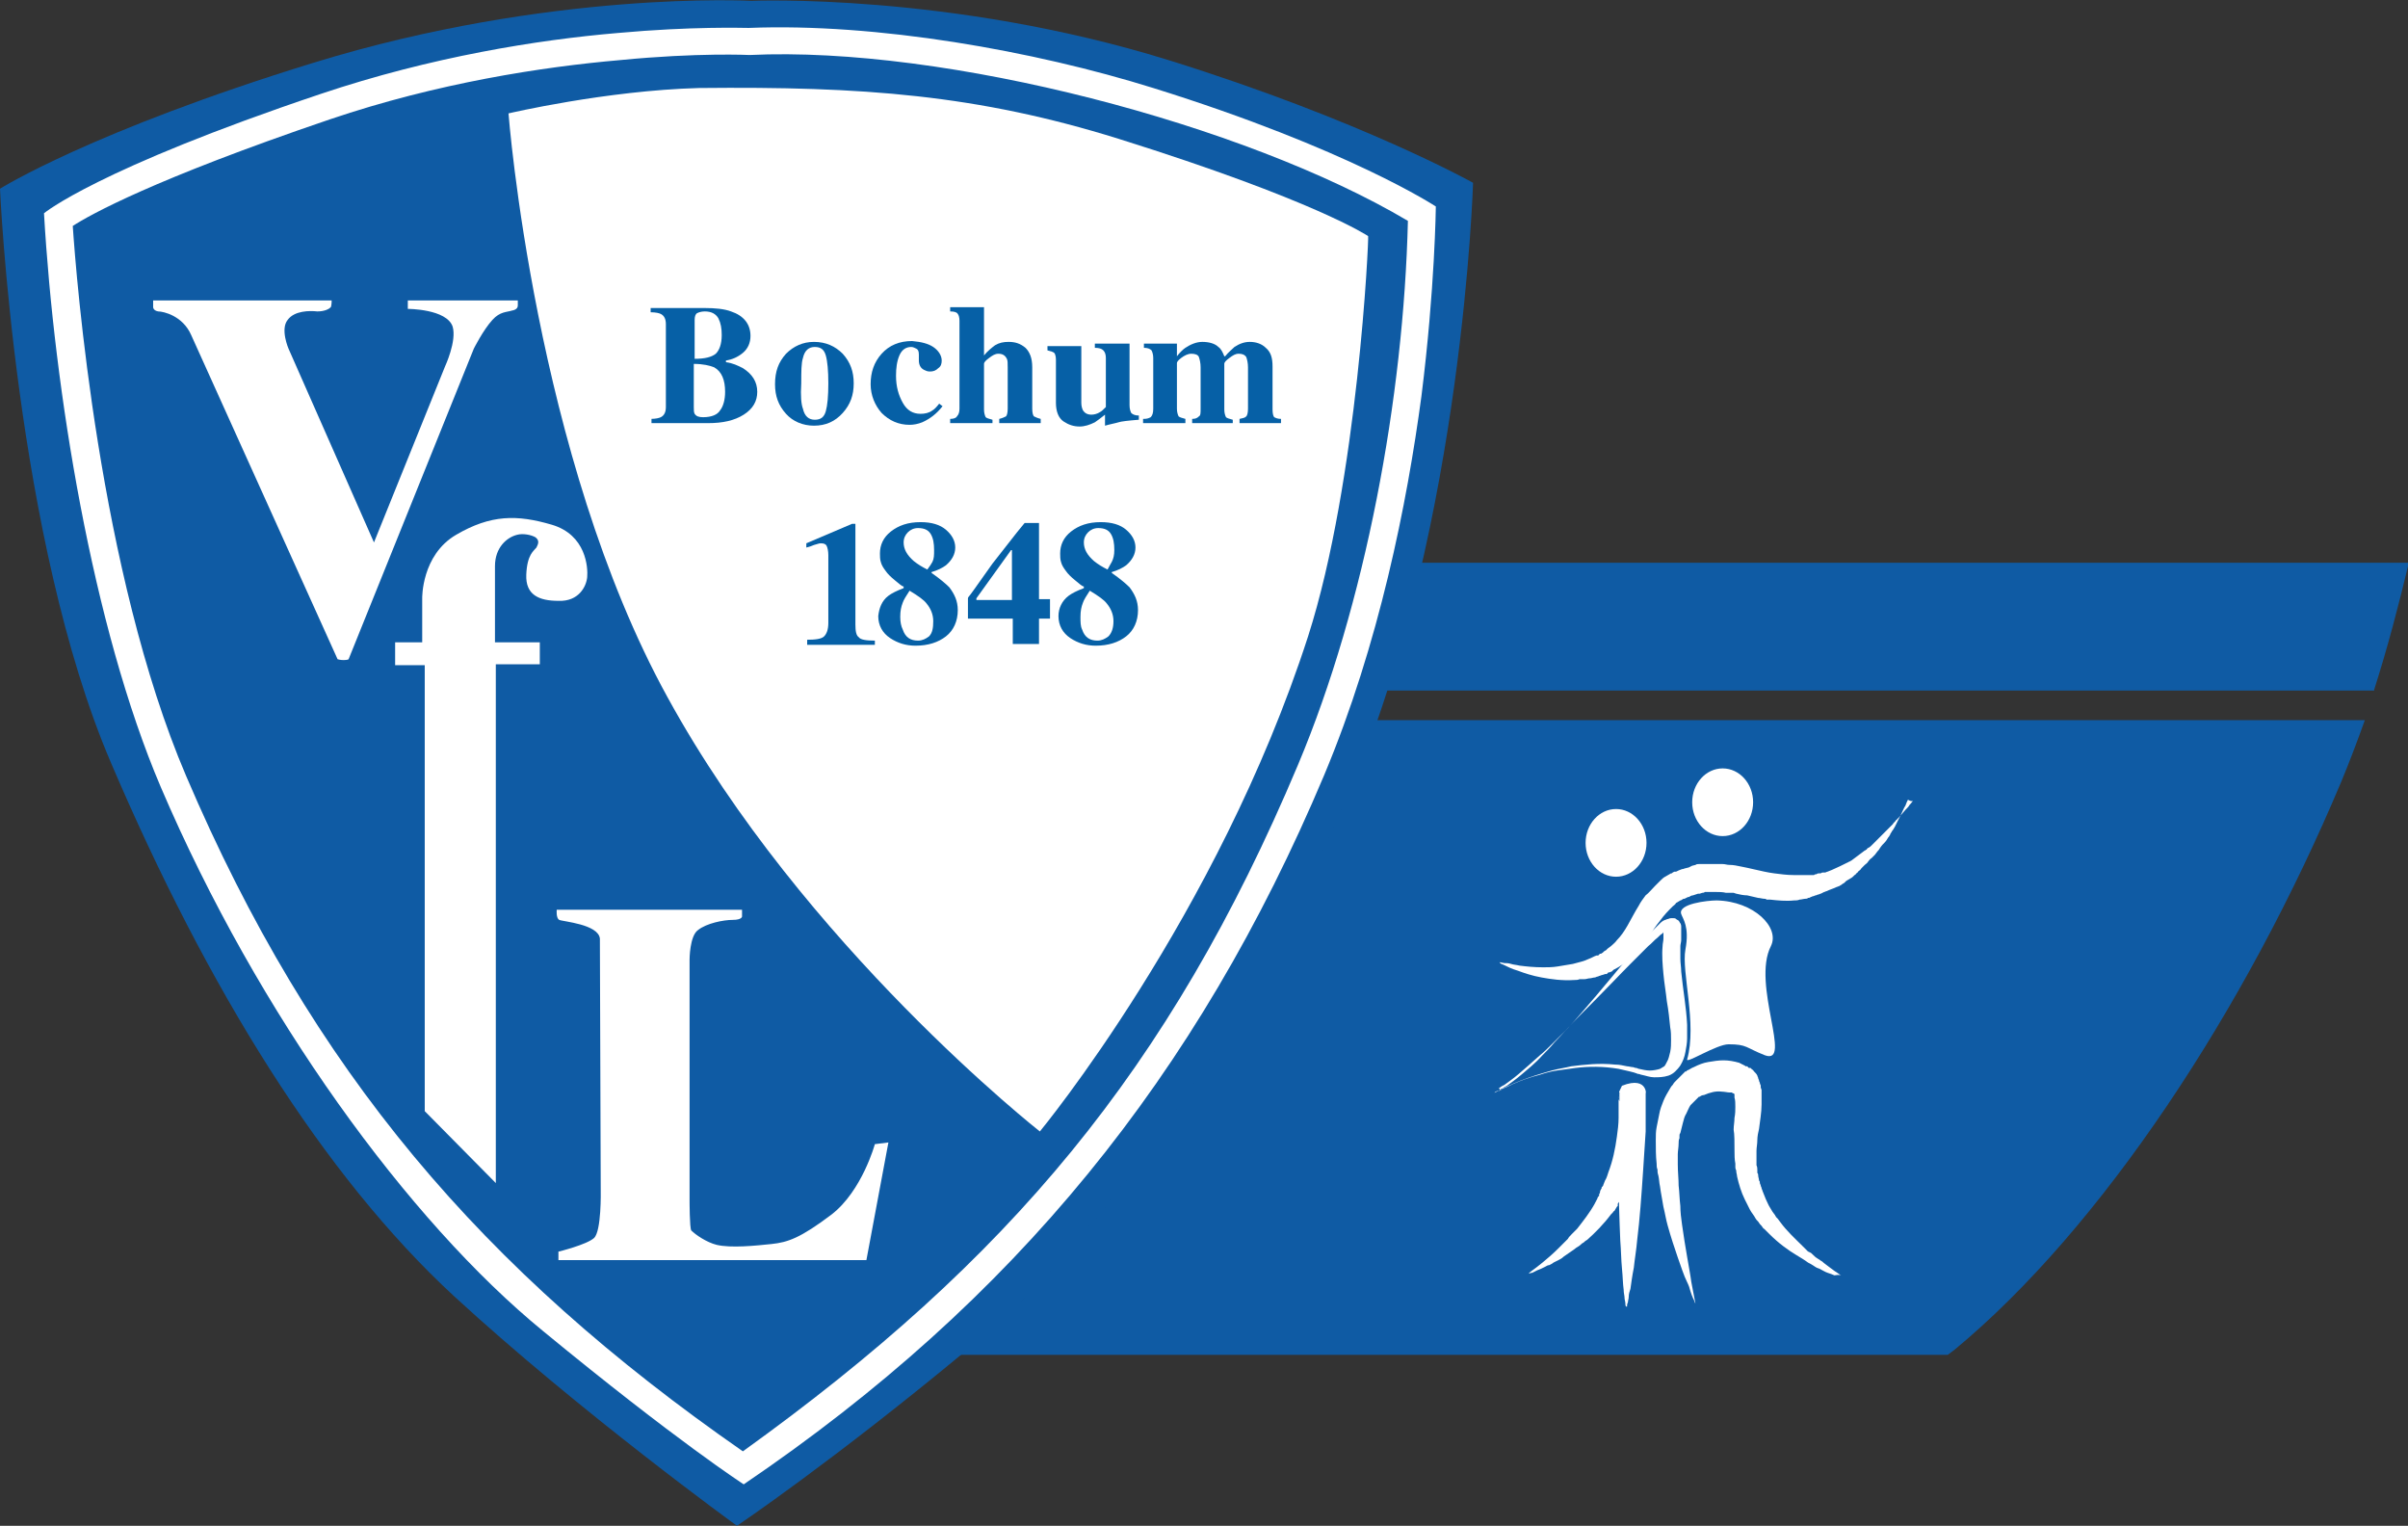
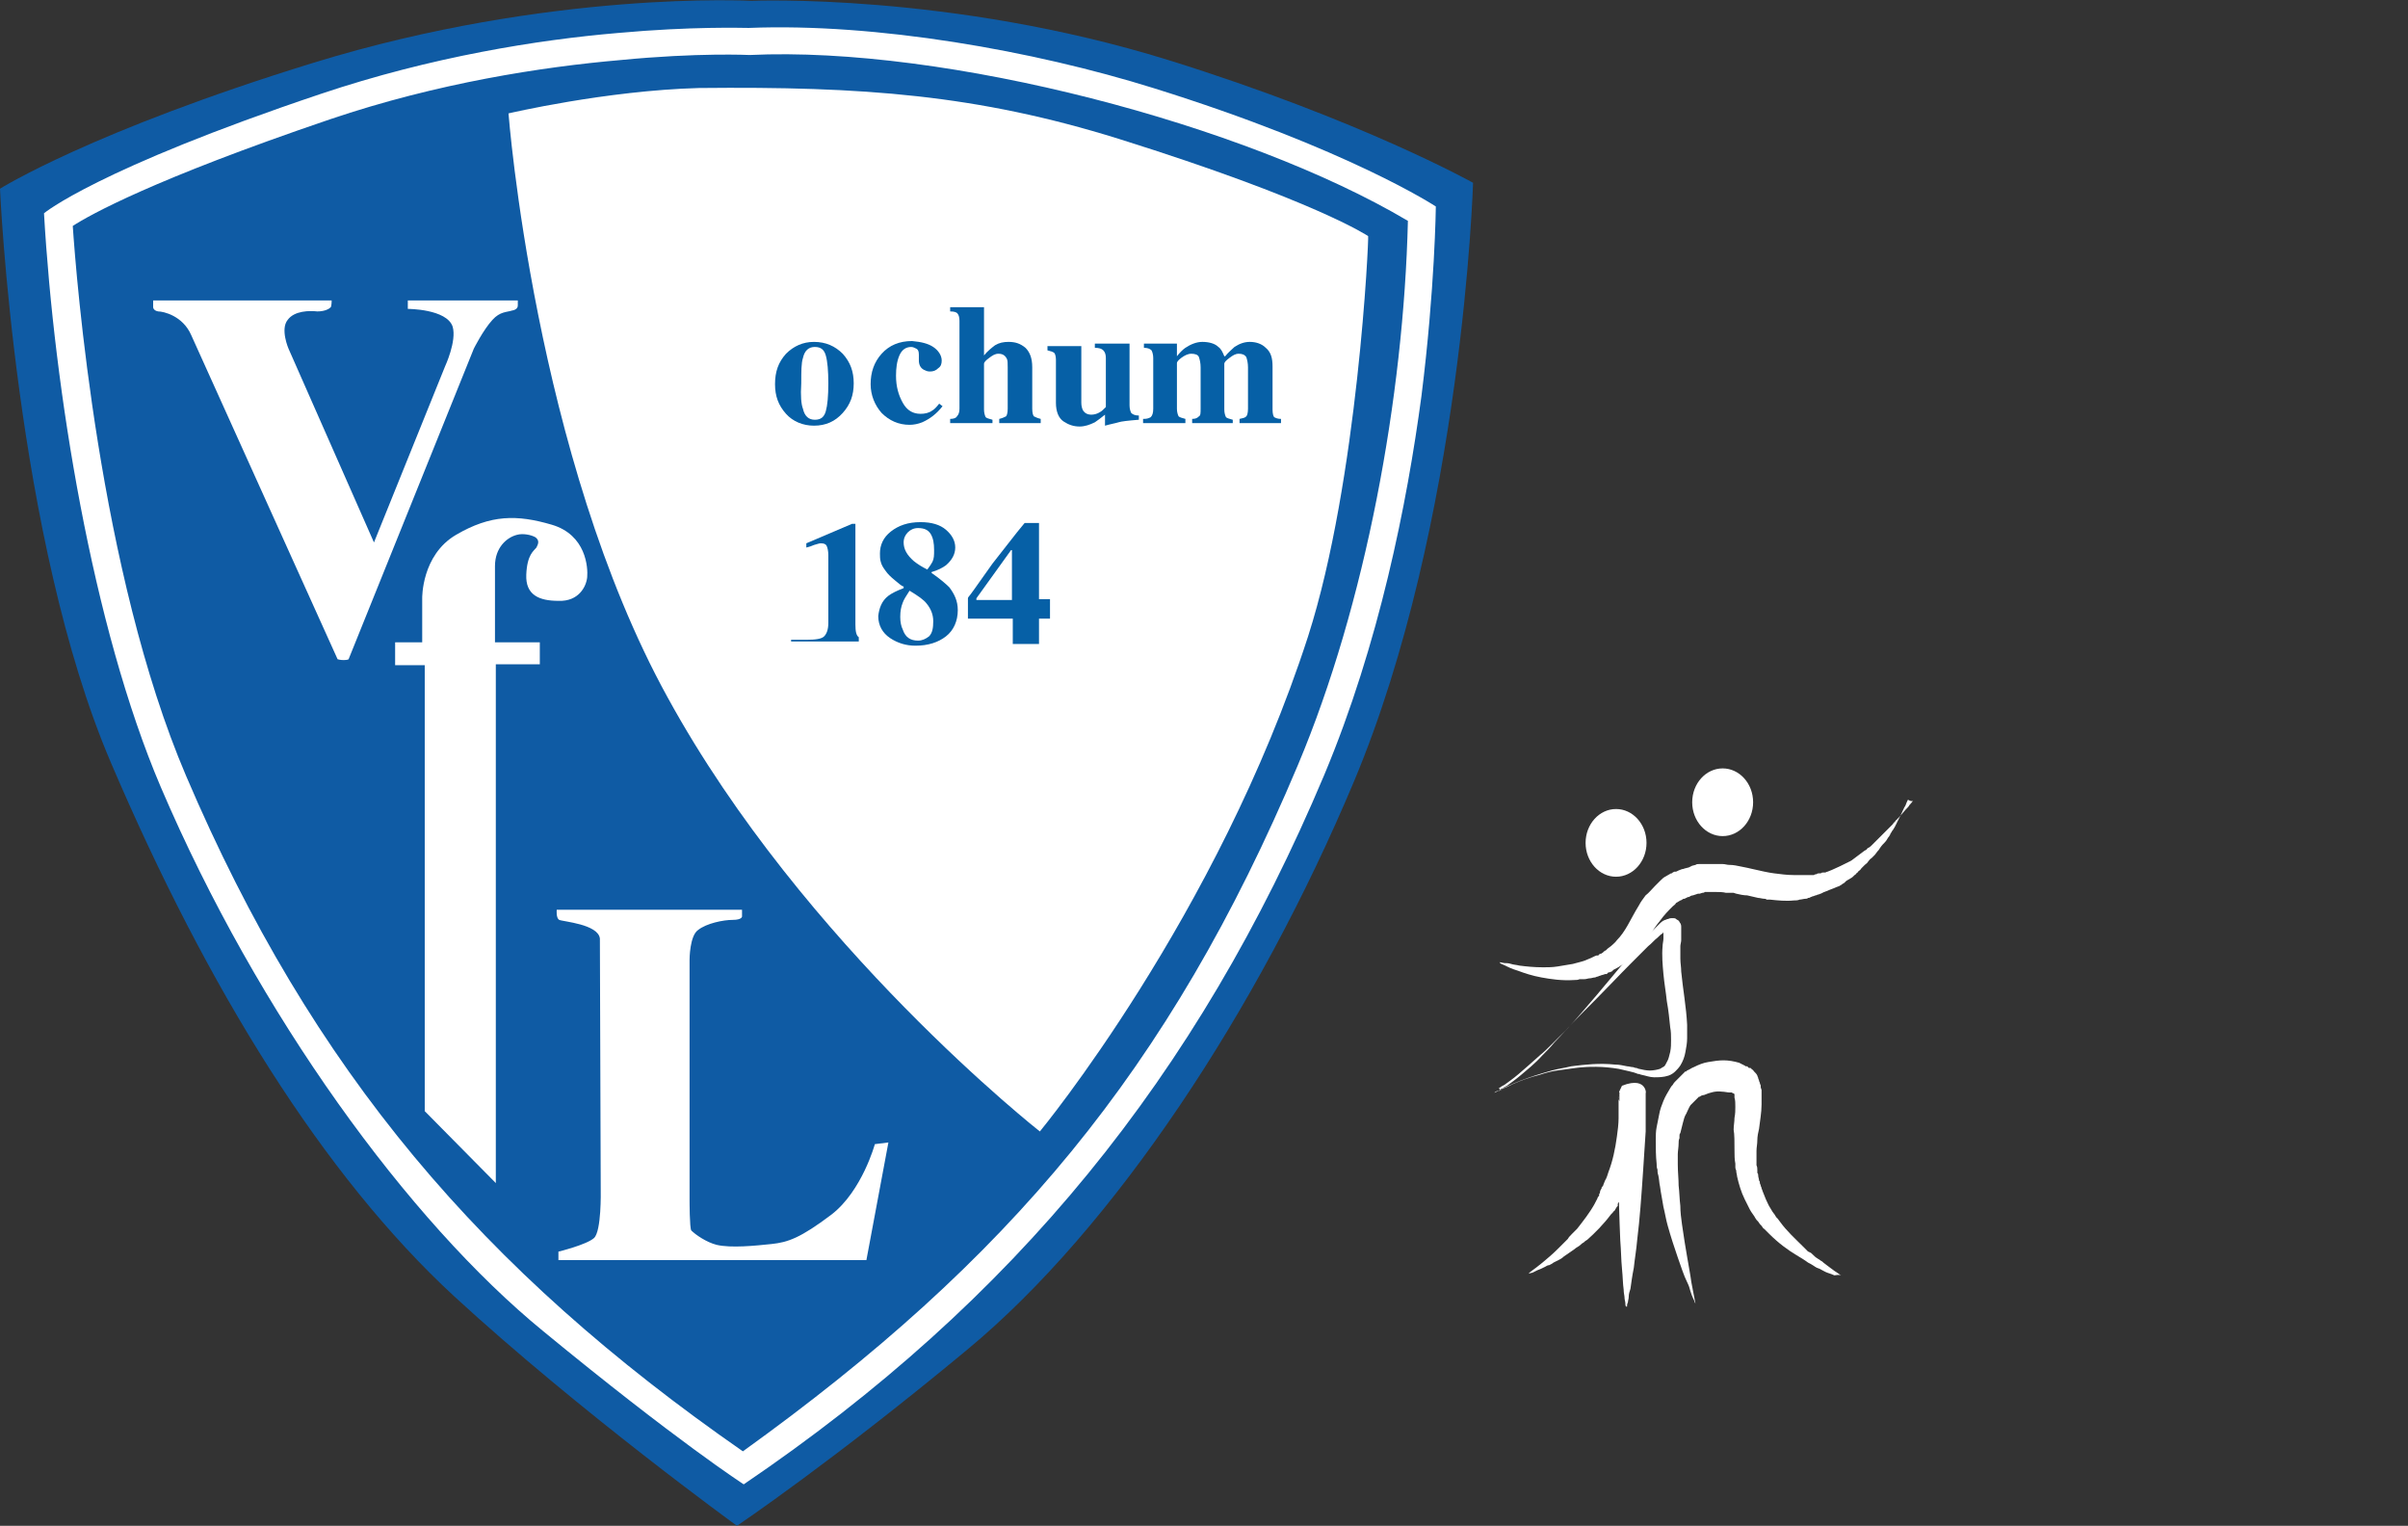
<svg xmlns="http://www.w3.org/2000/svg" version="1.1" id="Ebene_1" x="0px" y="0px" viewBox="0 0 284.6 180.3" style="enable-background:new 0 0 284.6 180.3;" xml:space="preserve">
  <rect x="0" y="0" width="284.6" height="180.3" fill="#333333" stroke="none" />
  <style type="text/css">
	.st0{fill:#0F5BA4;}
	.st1{fill:#FFFFFF;}
	.st2{fill-rule:evenodd;clip-rule:evenodd;fill:#0660A6;}
	.st3{fill:#0660A6;}
</style>
  <g>
-     <path class="st0" d="M280.6,81.5c1.6-5,2.9-10,4.1-15H129.3v-0.2H87.1v18.7v14.5v60.6h143.1c0.3-0.2,0.5-0.4,0.8-0.6   c17.4-14.4,34.4-40.2,45.7-67.1c1-2.4,1.9-4.8,2.8-7.3H129.3v-3.5H280.6z" />
    <g>
      <path class="st1" d="M87,174.8c-0.1,0-7-4.6-22.7-17.5C48.3,144.2,30.5,119.9,19,93C7.6,66.1,5.3,26.1,5.3,26l0-0.8l0.6-0.5    c0.3-0.2,6-4.8,32.1-13.6c21.2-7.2,41.3-7.8,48.2-7.8c1.3,0,2.1,0,2.4,0c0.3,0,1.1,0,2.6,0c6.5,0,24.4,0.7,45.2,7.1    c23,7.1,32.6,13.4,32.7,13.5l0.7,0.5l0,0.9c0,0.1-0.2,35.2-13.3,66.4c-11.4,27.2-28.8,51.9-45.4,65.7    c-15.9,13.2-22.2,17.5-22.3,17.5l-0.9,0.6L87,174.8z M9.1,32.4c0.4,4.1,1,9.9,2,16.6c2,13.2,5.4,29.8,10.9,42.8    c11.3,26.5,28.9,50.5,44.3,63.1c11.7,9.6,18.5,14.6,21.2,16.4c0.1,0.1,0.2,0.2,0.4,0.2c0.1-0.1,0.2-0.1,0.3-0.2    c0.8-0.6,2.1-1.5,3.9-2.9c3.5-2.7,9.1-7,17-13.6c16.1-13.3,33.3-37.8,44.5-64.5c9.6-22.8,12.1-48.1,12.8-59.3c0.1-2.3,0.2-4,0.2-5    c-0.3-0.2-0.6-0.3-1-0.6c-1.2-0.7-3.1-1.7-5.6-2.9c-5.1-2.4-13.1-5.7-24.5-9.2c-20.3-6.3-37.9-7-44.2-7c-1.6,0-2.5,0-2.5,0l-0.1,0    l-0.1,0c0,0-0.8,0-2.3,0c-6.6,0-26.5,0.7-47.1,7.6c-20.7,7-28.4,11.3-30.4,12.6C8.7,27.8,8.8,29.7,9.1,32.4 M88.6,4.9l0.1-1.6    L88.6,4.9z" />
      <path class="st0" d="M88.8,0.1c0,0-23.7-1.3-51.7,7.3C10.8,15.5,0,22.3,0,22.3s1.8,41.4,13.1,67.8c11.4,26.7,25.1,48.8,40.6,63.1    c14.9,13.7,33.4,27.1,33.4,27.1s11.3-7.6,27.2-20.8c17.4-14.4,34.4-40.2,45.7-67.1c12.9-30.7,14.1-70.8,14.1-70.8    s-13.2-7.4-36-14.5C112.3-0.9,88.8,0.1,88.8,0.1" />
      <path class="st1" d="M73.3,7.1c-9.2,0.8-21.6,2.7-34.3,7C18.1,21.2,10.6,25.4,8.6,26.7c0.4,5.9,3.1,40.9,13.4,65    c14.9,34.9,35,58.4,65.8,79.8c31.3-22.5,50.4-45,65.6-81.1c8-19,12.5-43.5,13-64.3C147.2,14.7,111.7,5.4,88.6,6.5    C88.6,6.5,82.5,6.2,73.3,7.1 M73,3.9c8.8-0.8,14.8-0.6,15.5-0.6c15.1-0.6,33.7,2.7,47.8,7.1c23.1,7.2,33.4,14,33.4,14    s-0.1,9.7-1.7,22.4c-1.7,12.7-5,29.3-11.5,44.8c-15,35.6-36.6,62.1-68.6,83.8c0,0-7.9-5.1-23.7-18.1C48.3,144.3,30.5,119.9,19,93    C10.9,74,6.4,46,5.2,25.2c0,0,6.2-5.2,32.7-14.1C51,6.7,63.6,4.7,73,3.9" />
      <path class="st1" d="M132.2,16.4c23.3,7.3,29.5,11.5,29.5,11.5c0.1,0.1-1.2,28.9-7.1,47.3c-10.7,33.1-31.7,58.5-31.7,58.5    s-27.9-21.9-44-51.3c-15.7-28.5-18.8-69-18.8-69s11.5-2.7,22.5-3C102,10.2,115.5,11.2,132.2,16.4" />
-       <path class="st2" d="M76.9,49.5c0.6,0,1-0.1,1.2-0.2c0.4-0.2,0.6-0.6,0.6-1.2v-9.8c0-0.6-0.2-1-0.6-1.2c-0.2-0.1-0.6-0.2-1.2-0.2    v-0.5h6.4c1.2,0,2.3,0.1,3.1,0.4c1.5,0.5,2.3,1.5,2.3,2.9c0,0.8-0.3,1.5-0.9,2c-0.6,0.5-1.3,0.8-2,0.9v0.2c0.8,0.1,1.4,0.4,2,0.7    c1.1,0.7,1.7,1.6,1.7,2.8c0,1.1-0.5,2-1.6,2.7c-1.1,0.7-2.5,1-4.2,1h-6.7V49.5z M84.6,41.8c0.4-0.4,0.7-1.1,0.7-2.2    c0-0.8-0.1-1.4-0.4-2c-0.3-0.5-0.8-0.8-1.6-0.8c-0.4,0-0.7,0.1-0.9,0.2c-0.2,0.1-0.3,0.4-0.3,0.8v4.6    C83.3,42.4,84.1,42.2,84.6,41.8 M82.1,48.9c0.2,0.3,0.5,0.4,1,0.4c1,0,1.7-0.3,2-0.8c0.4-0.5,0.6-1.3,0.6-2.2    c0-1.4-0.4-2.4-1.3-2.9C83.9,43.2,83.1,43,82,43v5.1C82,48.5,82,48.7,82.1,48.9" />
      <path class="st2" d="M92.9,41.8c0.9-0.9,2-1.4,3.3-1.4c1.4,0,2.5,0.5,3.4,1.4c0.9,1,1.3,2.1,1.3,3.5c0,1.4-0.4,2.5-1.3,3.5    c-0.9,1-2,1.5-3.4,1.5c-1.3,0-2.5-0.5-3.3-1.4c-0.9-1-1.3-2.1-1.3-3.5C91.6,43.9,92,42.8,92.9,41.8 M94.9,48.3    c0.2,0.9,0.7,1.3,1.4,1.3c0.7,0,1.1-0.3,1.3-1c0.2-0.7,0.3-1.8,0.3-3.3c0-1.5-0.1-2.6-0.3-3.3c-0.2-0.7-0.6-1-1.3-1    c-0.7,0-1.2,0.4-1.4,1.3c-0.2,0.6-0.2,1.6-0.2,3C94.6,46.8,94.7,47.8,94.9,48.3" />
      <path class="st3" d="M110.3,41c0.6,0.4,1,1,1,1.6c0,0.4-0.1,0.7-0.4,0.9c-0.3,0.3-0.6,0.4-1,0.4c-0.3,0-0.5-0.1-0.7-0.2    c-0.4-0.2-0.6-0.6-0.6-1.1c0-0.1,0-0.1,0-0.3c0-0.1,0-0.2,0-0.4c0-0.4-0.1-0.6-0.3-0.7c-0.2-0.1-0.4-0.2-0.6-0.2    c-0.6,0-1.1,0.3-1.4,1c-0.3,0.7-0.4,1.5-0.4,2.4c0,1.3,0.3,2.3,0.8,3.2c0.5,0.9,1.2,1.3,2.1,1.3c0.5,0,1-0.1,1.4-0.4    c0.2-0.1,0.5-0.4,0.8-0.8l0.4,0.3c-0.7,0.9-1.5,1.5-2.4,1.9c-0.5,0.2-1,0.3-1.5,0.3c-1.3,0-2.4-0.5-3.3-1.4    c-0.8-0.9-1.3-2.1-1.3-3.4c0-1.4,0.4-2.6,1.3-3.6c0.9-1,2.1-1.5,3.6-1.5C108.9,40.4,109.7,40.6,110.3,41" />
      <path class="st3" d="M112.3,49.5c0.4,0,0.7-0.1,0.8-0.3c0.2-0.2,0.3-0.5,0.3-0.9V37.9c0-0.4-0.1-0.7-0.2-0.8    c-0.1-0.2-0.4-0.3-0.9-0.3v-0.5h4V42c0.4-0.5,0.9-0.9,1.3-1.2c0.5-0.3,1-0.4,1.6-0.4c0.8,0,1.4,0.2,2,0.7c0.5,0.5,0.8,1.2,0.8,2.3    v4.9c0,0.5,0.1,0.8,0.2,0.9c0.2,0.1,0.4,0.2,0.8,0.3V50h-4.9v-0.5c0.4-0.1,0.6-0.2,0.8-0.3c0.1-0.1,0.2-0.4,0.2-0.9v-4.9    c0-0.5,0-0.8-0.1-1c-0.2-0.4-0.5-0.6-1-0.6c-0.4,0-0.7,0.2-1.1,0.5c-0.4,0.3-0.6,0.5-0.6,0.7v5.4c0,0.4,0.1,0.7,0.2,0.9    c0.1,0.1,0.4,0.2,0.8,0.3V50h-5V49.5z" />
      <path class="st3" d="M127.8,40.7v6.9c0,0.4,0.1,0.7,0.2,0.9c0.2,0.3,0.5,0.5,1,0.5c0.3,0,0.7-0.1,1-0.3c0.2-0.1,0.4-0.3,0.7-0.6    v-5.8c0-0.4-0.1-0.7-0.3-0.9c-0.2-0.2-0.5-0.3-1-0.3v-0.5h4.1v7.3c0,0.4,0.1,0.7,0.2,0.9c0.2,0.2,0.5,0.3,0.9,0.3v0.5    c-1.3,0.1-2.1,0.2-2.4,0.3c-0.3,0.1-0.9,0.2-1.6,0.4v-1.3c-0.5,0.4-0.9,0.7-1.2,0.9c-0.6,0.3-1.2,0.5-1.8,0.5    c-0.7,0-1.3-0.2-1.9-0.6c-0.6-0.4-0.9-1.2-0.9-2.2v-5.1c0-0.4-0.1-0.7-0.2-0.8s-0.4-0.2-0.8-0.3v-0.5H127.8z" />
      <path class="st3" d="M135.2,49.5c0.4,0,0.6-0.1,0.8-0.2c0.2-0.2,0.3-0.5,0.3-1v-6c0-0.4-0.1-0.7-0.2-0.9c-0.2-0.2-0.5-0.3-0.9-0.3    v-0.5h3.9v1.5c0.3-0.4,0.7-0.8,1-1c0.6-0.4,1.3-0.7,2-0.7c0.8,0,1.5,0.2,1.9,0.6c0.3,0.2,0.5,0.6,0.7,1.1h0.1    c0.4-0.5,0.8-0.8,1.1-1.1c0.6-0.4,1.2-0.6,1.8-0.6c0.7,0,1.4,0.2,1.9,0.7c0.6,0.5,0.8,1.2,0.8,2.2v5.1c0,0.5,0.1,0.8,0.2,0.9    c0.2,0.1,0.4,0.2,0.8,0.2V50h-4.9v-0.5c0.4-0.1,0.6-0.1,0.8-0.3c0.1-0.1,0.2-0.4,0.2-0.9v-4.9c0-0.5-0.1-0.9-0.2-1.2    c-0.2-0.3-0.5-0.4-0.9-0.4c-0.4,0-0.7,0.2-1.1,0.5c-0.4,0.3-0.6,0.5-0.6,0.7v5.4c0,0.4,0.1,0.7,0.2,0.9c0.1,0.1,0.4,0.2,0.8,0.3    V50h-4.8v-0.5c0.4,0,0.6-0.1,0.8-0.3c0.2-0.1,0.2-0.4,0.2-0.9v-4.9c0-0.5-0.1-0.9-0.2-1.2c-0.1-0.3-0.5-0.4-0.9-0.4    c-0.4,0-0.8,0.2-1.2,0.5c-0.4,0.3-0.5,0.5-0.5,0.6v5.4c0,0.4,0.1,0.7,0.2,0.9c0.1,0.1,0.4,0.2,0.8,0.3V50h-5V49.5z" />
-       <path class="st2" d="M95.3,75.6c1.1,0,1.8-0.1,2.1-0.4c0.3-0.3,0.5-0.8,0.5-1.6v-8c0-0.5-0.1-0.9-0.2-1.1    c-0.1-0.2-0.3-0.3-0.7-0.3c-0.2,0-0.4,0.1-0.8,0.2c-0.2,0.1-0.5,0.2-0.9,0.3v-0.5l5.4-2.3h0.4v11.9c0,0.8,0.1,1.3,0.4,1.5    c0.2,0.3,0.9,0.4,1.9,0.4v0.5h-8V75.6z" />
+       <path class="st2" d="M95.3,75.6c1.1,0,1.8-0.1,2.1-0.4c0.3-0.3,0.5-0.8,0.5-1.6v-8c0-0.5-0.1-0.9-0.2-1.1    c-0.1-0.2-0.3-0.3-0.7-0.3c-0.2,0-0.4,0.1-0.8,0.2c-0.2,0.1-0.5,0.2-0.9,0.3v-0.5l5.4-2.3h0.4v11.9c0,0.8,0.1,1.3,0.4,1.5    v0.5h-8V75.6z" />
      <path class="st2" d="M110.2,66.4c0.2-0.4,0.2-0.8,0.2-1.4c0-0.8-0.1-1.4-0.4-1.9c-0.3-0.5-0.8-0.7-1.5-0.7c-0.5,0-0.9,0.2-1.2,0.5    c-0.3,0.3-0.5,0.7-0.5,1.2c0,0.8,0.4,1.5,1.2,2.2c0.5,0.4,1,0.7,1.6,1C109.9,66.9,110.1,66.6,110.2,66.4 M106.7,74.4    c0.3,0.9,0.9,1.3,1.8,1.3c0.5,0,0.9-0.2,1.3-0.5c0.4-0.4,0.5-1,0.5-1.8c0-0.8-0.3-1.5-0.8-2.1c-0.3-0.4-1-0.9-2-1.5    c-0.4,0.6-0.7,1.1-0.8,1.4c-0.2,0.5-0.3,1-0.3,1.7C106.4,73.5,106.5,74,106.7,74.4 M105,70.4c0.4-0.3,1-0.6,1.8-0.9v-0.2    c-0.2,0-0.5-0.3-1-0.7c-0.5-0.4-0.9-0.8-1.1-1.1c-0.3-0.4-0.5-0.7-0.6-1.1c-0.1-0.3-0.1-0.7-0.1-1c0-1,0.4-1.9,1.3-2.6    c0.9-0.7,2-1.1,3.5-1.1c1.3,0,2.3,0.3,3,0.9c0.7,0.6,1.1,1.3,1.1,2.1c0,0.8-0.4,1.5-1.1,2.1c-0.4,0.3-1,0.6-1.7,0.8v0.1    c1,0.7,1.7,1.3,2.1,1.7c0.6,0.8,1,1.6,1,2.7c0,1.3-0.5,2.4-1.4,3.1c-0.9,0.7-2.1,1.1-3.6,1.1c-1.1,0-2.1-0.3-3-0.9    c-0.9-0.6-1.4-1.5-1.4-2.6C103.9,71.9,104.2,71,105,70.4" />
      <path class="st2" d="M119.6,70.9v-5.9h-0.1l-4.1,5.7v0.2H119.6z M114.5,70.5c0.1-0.1,0.3-0.4,0.6-0.8l2.2-3.1l2.9-3.7l0.9-1.1h1.7    v9h1.3v2.3h-1.3v3h-3.1v-3h-5.3v-2.4C114.4,70.7,114.4,70.6,114.5,70.5" />
-       <path class="st2" d="M131.4,66.4c0.2-0.4,0.3-0.8,0.3-1.4c0-0.8-0.1-1.4-0.4-1.9c-0.3-0.5-0.8-0.7-1.5-0.7c-0.5,0-0.9,0.2-1.2,0.5    c-0.3,0.3-0.5,0.7-0.5,1.2c0,0.8,0.4,1.5,1.2,2.2c0.5,0.4,1,0.7,1.6,1C131.1,66.9,131.3,66.6,131.4,66.4 M127.9,74.4    c0.3,0.9,0.9,1.3,1.8,1.3c0.5,0,0.9-0.2,1.3-0.5c0.4-0.4,0.6-1,0.6-1.8c0-0.8-0.3-1.5-0.8-2.1c-0.3-0.4-1-0.9-2-1.5    c-0.4,0.6-0.7,1.1-0.8,1.4c-0.2,0.5-0.3,1-0.3,1.7C127.7,73.5,127.7,74,127.9,74.4 M126.3,70.4c0.4-0.3,1-0.6,1.8-0.9v-0.2    c-0.2,0-0.5-0.3-1-0.7c-0.5-0.4-0.9-0.8-1.1-1.1c-0.3-0.4-0.5-0.7-0.6-1.1c-0.1-0.3-0.1-0.7-0.1-1c0-1,0.4-1.9,1.3-2.6    c0.9-0.7,2-1.1,3.5-1.1c1.3,0,2.3,0.3,3,0.9c0.7,0.6,1.1,1.3,1.1,2.1c0,0.8-0.4,1.5-1.1,2.1c-0.4,0.3-1,0.6-1.7,0.8v0.1    c1,0.7,1.7,1.3,2.1,1.7c0.6,0.8,1,1.6,1,2.7c0,1.3-0.5,2.4-1.4,3.1c-0.9,0.7-2.1,1.1-3.6,1.1c-1.1,0-2.1-0.3-3-0.9    c-0.9-0.6-1.4-1.5-1.4-2.6C125.1,71.9,125.5,71,126.3,70.4" />
      <path class="st1" d="M46.6,75.9h3.3l0-5.2c0,0-0.1-5.1,4-7.5c4.1-2.4,7.2-2.4,11.3-1.2c4.1,1.2,4.3,5.1,4.2,6.2    c-0.1,1.1-1,2.9-3.4,2.8c-2.3,0-3.9-0.7-3.8-3.1c0.1-2.4,0.9-2.8,1.2-3.2c0.2-0.4,0.4-0.8-0.1-1.2c-0.5-0.3-1.5-0.5-2.2-0.3    c-1.2,0.3-2.6,1.5-2.6,3.7v9h5.3v2.6h-5.2v61.3l-8.4-8.5V78.6h-3.5V75.9z" />
      <path class="st1" d="M39.2,35.5H18.1v0.8c0,0,0,0.4,0.6,0.5c0.6,0,2.9,0.5,3.9,2.8c1,2.2,17.3,38.3,17.3,38.3s0.3,0.1,0.7,0.1    c0.5,0,0.6-0.1,0.6-0.1l14.8-36.7c0,0,1.1-2.2,2.2-3.4c0.9-1,1.7-0.9,2.3-1.1c0.6-0.1,0.7-0.4,0.7-0.6v-0.6h-13v1    c0,0,4.6,0,5.3,2.1c0.5,1.7-0.9,4.7-0.9,4.7l-8.4,20.8L34.1,41.2c0,0-1-2.3-0.1-3.4c0.8-1.1,2.6-1.1,3.5-1c0.9,0,1.4-0.3,1.6-0.5    C39.2,36.1,39.2,35.5,39.2,35.5" />
      <path class="st1" d="M87.7,107.5H65.8c0,0-0.1,1,0.3,1.2c0.4,0.2,4.6,0.5,4.8,2.2c0,0.4,0.1,29.8,0.1,29.8s0.1,4.8-0.8,5.6    c-0.9,0.8-4.2,1.6-4.2,1.6l0,1h36.4L105,135l-1.6,0.2c0,0-1.5,5.5-5.1,8.3c-3.7,2.8-5.2,3.3-7.1,3.5c-1.9,0.2-4.8,0.5-6.5,0.1    c-1.2-0.3-2.5-1.2-3-1.7c-0.2-0.3-0.2-3.5-0.2-3.5v-28.5c0,0,0-2.8,1-3.5c1-0.8,3-1.2,4.1-1.2c1.1,0,1.1-0.4,1.1-0.4V107.5z" />
    </g>
    <g id="Tanzen">
      <ellipse class="st1" cx="203.6" cy="94.8" rx="3.6" ry="4" />
      <ellipse class="st1" cx="191" cy="99.6" rx="3.6" ry="4" />
      <path class="st1" d="M226.1,94.6c0,0-0.1,0.2-0.4,0.5c-0.1,0.2-0.3,0.4-0.5,0.6c-0.2,0.2-0.4,0.5-0.7,0.8    c-0.1,0.1-0.1,0.2-0.2,0.2c-0.1,0.1-0.1,0.2-0.2,0.2c-0.1,0.2-0.3,0.3-0.4,0.5c0,0-0.1,0.1-0.1,0.1c0,0-0.1,0.1-0.1,0.1    c-0.1,0.1-0.2,0.2-0.3,0.3c-0.1,0.1-0.2,0.2-0.3,0.3c0,0-0.1,0.1-0.1,0.1c0,0-0.1,0.1-0.1,0.1c-0.2,0.2-0.4,0.4-0.6,0.6    c-0.2,0.2-0.4,0.4-0.6,0.6c-0.1,0.1-0.2,0.2-0.3,0.3c-0.1,0.1-0.2,0.2-0.4,0.3c-0.1,0-0.1,0.1-0.2,0.2c-0.1,0-0.1,0.1-0.2,0.1    c-0.1,0.1-0.3,0.2-0.4,0.3c-0.1,0.1-0.3,0.2-0.4,0.3c-0.1,0.1-0.3,0.2-0.4,0.3c-0.1,0.1-0.3,0.2-0.4,0.3c-0.1,0-0.1,0.1-0.2,0.1    c-0.1,0-0.1,0.1-0.2,0.1c-0.6,0.3-1.2,0.6-1.9,0.9c-0.2,0.1-0.3,0.1-0.5,0.2c-0.1,0-0.2,0.1-0.3,0.1l-0.1,0l-0.1,0    c-0.1,0-0.2,0-0.3,0.1l-0.1,0c0,0,0,0,0,0l0,0l0,0l-0.1,0c-0.1,0-0.2,0-0.3,0.1c-0.1,0-0.2,0-0.3,0.1c-0.1,0-0.2,0-0.3,0    c-0.1,0-0.2,0-0.3,0c-0.1,0-0.2,0-0.3,0c-0.1,0-0.2,0-0.3,0c-0.2,0-0.4,0-0.6,0c-0.2,0-0.4,0-0.6,0c-0.8,0-1.5-0.1-2.3-0.2    c-0.8-0.1-1.6-0.3-2.5-0.5c-0.4-0.1-0.9-0.2-1.4-0.3c-0.5-0.1-0.9-0.2-1.4-0.2c-0.3,0-0.5-0.1-0.8-0.1c-0.3,0-0.5,0-0.8,0    c-0.1,0-0.3,0-0.4,0l-0.2,0c-0.1,0-0.1,0-0.2,0l-0.4,0l-0.4,0c-0.1,0-0.1,0-0.2,0l-0.2,0c-0.1,0-0.3,0-0.4,0.1l-0.4,0.1l-0.2,0.1    l-0.2,0.1l-0.4,0.1c-0.1,0-0.2,0.1-0.4,0.1c-0.3,0.1-0.5,0.2-0.7,0.3l-0.1,0l0,0c0,0-0.1,0-0.1,0l0,0l-0.2,0.1l-0.1,0.1l-0.1,0    l0,0l0,0c-0.2,0.1-0.5,0.3-0.7,0.4c-0.2,0.1-0.4,0.3-0.6,0.5l-0.3,0.3c-0.1,0.1-0.2,0.2-0.3,0.3c-0.4,0.4-0.7,0.8-1.1,1.1    c-0.3,0.4-0.6,0.8-0.8,1.2c-0.5,0.8-0.9,1.6-1.3,2.3c-0.4,0.7-0.8,1.3-1.3,1.8c-0.2,0.3-0.5,0.5-0.7,0.7c-0.1,0.1-0.3,0.2-0.4,0.3    c-0.1,0.1-0.1,0.1-0.2,0.2c-0.1,0-0.1,0.1-0.2,0.1l-0.1,0.1l-0.1,0.1c-0.1,0-0.1,0.1-0.2,0.1l-0.1,0c0,0,0,0,0,0l0,0l0,0l-0.1,0.1    l-0.1,0.1l-0.1,0l-0.1,0c-0.3,0.1-0.6,0.3-0.9,0.4c-0.6,0.3-1.2,0.4-1.9,0.6c-0.6,0.1-1.2,0.2-1.8,0.3c-0.6,0.1-1.2,0.1-1.7,0.1    c-1.1,0-2-0.1-2.8-0.2c-0.4-0.1-0.7-0.1-1-0.2c-0.3-0.1-0.6-0.1-0.8-0.1c-0.4-0.1-0.6-0.1-0.6-0.1s0.1,0,0.1,0.1    c0.1,0.1,0.2,0.1,0.4,0.2c0.4,0.2,1,0.5,1.7,0.7c0.8,0.3,1.7,0.6,2.8,0.8c1.1,0.2,2.4,0.4,3.9,0.3c0.2,0,0.4,0,0.6-0.1    c0.1,0,0.2,0,0.3,0c0.1,0,0.2,0,0.3,0c0.2,0,0.4-0.1,0.6-0.1c0.2,0,0.4-0.1,0.6-0.1c0.1,0,0.2-0.1,0.3-0.1c0.1,0,0.2-0.1,0.3-0.1    c0.2-0.1,0.4-0.1,0.6-0.2l0.1,0l0.1,0l0.1-0.1l0.1-0.1l0,0l0,0c0,0,0,0,0,0l0.1,0c0.1,0,0.2-0.1,0.3-0.1l0.1-0.1l0.1-0.1    c0.8-0.4,1.6-0.9,2.2-1.6c0.3-0.3,0.7-0.7,1-1c0.3-0.4,0.6-0.7,0.8-1.1c0.5-0.7,1-1.5,1.5-2.1c0.5-0.7,1-1.2,1.5-1.7    c0.1-0.1,0.3-0.2,0.4-0.4c0.2-0.1,0.3-0.2,0.5-0.3c0.1,0,0.2-0.1,0.2-0.1c0.1,0,0.1-0.1,0.2-0.1l0,0l0,0l0.1,0l0.2-0.1l0.2-0.1    l0,0c0,0-0.1,0,0,0l0,0l0.1,0c0.2-0.1,0.3-0.2,0.5-0.2l0.3-0.1l0.3-0.1l0.1,0l0.1,0l0.3-0.1c0.1,0,0.2,0,0.3-0.1l0.1,0    c0,0,0.1,0,0.1,0l0.3,0l0.3,0c0,0,0.1,0,0.1,0l0.1,0c0.1,0,0.2,0,0.3,0c0.4,0,0.8,0,1.2,0.1c0.1,0,0.2,0,0.3,0c0.1,0,0.2,0,0.3,0    l0.3,0l0.3,0.1c0.4,0.1,0.9,0.2,1.3,0.2c0.4,0.1,0.9,0.2,1.3,0.3c0.2,0,0.5,0.1,0.7,0.1c0.1,0,0.2,0,0.3,0.1c0.1,0,0.2,0,0.4,0    c0.9,0.1,1.9,0.2,2.8,0.1c0.2,0,0.5,0,0.7-0.1c0.2,0,0.5-0.1,0.7-0.1c0.1,0,0.2,0,0.3-0.1c0.1,0,0.2,0,0.3-0.1    c0.1,0,0.2-0.1,0.3-0.1c0.1,0,0.2-0.1,0.3-0.1c0.1,0,0.2-0.1,0.3-0.1c0.1,0,0.2-0.1,0.3-0.1l0.2-0.1l0.2-0.1    c0.1,0,0.2-0.1,0.3-0.1c0.4-0.2,0.8-0.3,1.2-0.5c0.1,0,0.2-0.1,0.3-0.1c0.1-0.1,0.2-0.1,0.3-0.2c0.1-0.1,0.2-0.1,0.3-0.2    c0,0,0.1-0.1,0.1-0.1l0.1-0.1c0.2-0.1,0.3-0.2,0.5-0.3c0.2-0.1,0.3-0.2,0.5-0.4c0.1-0.1,0.2-0.1,0.2-0.2c0.1-0.1,0.2-0.1,0.2-0.2    c0.1-0.1,0.3-0.2,0.4-0.4c0.1-0.1,0.3-0.3,0.4-0.4c0.1-0.1,0.3-0.2,0.4-0.4c0.1-0.1,0.2-0.3,0.4-0.4c0.1-0.1,0.1-0.1,0.2-0.2    c0.1-0.1,0.1-0.1,0.2-0.2c0.1-0.1,0.2-0.3,0.3-0.4c0.1-0.1,0.2-0.2,0.3-0.4c0.2-0.3,0.4-0.5,0.6-0.7c0.2-0.2,0.3-0.5,0.5-0.7    c0-0.1,0.1-0.1,0.1-0.2c0-0.1,0.1-0.1,0.1-0.2c0.1-0.1,0.1-0.2,0.2-0.3c0.1-0.1,0.1-0.2,0.2-0.3c0-0.1,0.1-0.1,0.1-0.2    c0-0.1,0.1-0.1,0.1-0.2c0.1-0.2,0.2-0.4,0.3-0.6c0.1-0.2,0.2-0.4,0.3-0.6c0.2-0.4,0.3-0.7,0.5-1c0.1-0.3,0.2-0.5,0.3-0.7    C226,94.8,226.1,94.6,226.1,94.6z" />
      <path class="st1" d="M217.6,150.7c0,0-0.2-0.1-0.6-0.4c-0.2-0.1-0.4-0.3-0.7-0.5c-0.1-0.1-0.3-0.2-0.4-0.3    c-0.1-0.1-0.3-0.2-0.5-0.4c-0.1-0.1-0.2-0.1-0.3-0.2c-0.1-0.1-0.2-0.1-0.3-0.2c-0.2-0.1-0.4-0.3-0.6-0.5c-0.1-0.1-0.2-0.2-0.3-0.2    c0,0-0.1-0.1-0.2-0.1c0,0-0.1-0.1-0.1-0.1c-0.2-0.2-0.4-0.4-0.6-0.6c-0.8-0.8-1.8-1.7-2.6-2.8c-0.1-0.1-0.2-0.3-0.3-0.4    c-0.1-0.1-0.1-0.1-0.2-0.2c0-0.1-0.1-0.1-0.1-0.2c-0.1-0.1-0.2-0.3-0.3-0.4c-0.1-0.2-0.2-0.3-0.3-0.5c-0.2-0.3-0.3-0.6-0.5-1    c-0.1-0.3-0.3-0.7-0.4-1c0-0.1-0.1-0.2-0.1-0.3c0-0.1-0.1-0.2-0.1-0.3c0-0.1-0.1-0.2-0.1-0.3c0-0.1,0-0.2-0.1-0.3    c0-0.2-0.1-0.4-0.1-0.6c0-0.1,0-0.2-0.1-0.3l0,0l0,0c0,0,0,0,0,0l0-0.1l0-0.2c0-0.2,0-0.4-0.1-0.6c0-0.1,0-0.2,0-0.3l0-0.1l0-0.1    c0-0.4,0-0.8,0-1.2c0-0.4,0.1-0.8,0.1-1.3c0-0.4,0.1-0.9,0.2-1.3c0.1-0.9,0.3-1.9,0.3-2.9l0-0.2l0-0.2c0-0.1,0-0.1,0-0.2l0-0.2    c0-0.1,0-0.3,0-0.5c0-0.1,0-0.2,0-0.2c0-0.1,0-0.2,0-0.2l-0.1-0.3c0,0,0-0.1,0-0.1l0-0.1c0-0.1-0.1-0.2-0.1-0.3    c0-0.1-0.1-0.2-0.1-0.3c0-0.1-0.1-0.2-0.1-0.3c0-0.1-0.1-0.2-0.1-0.3c-0.1-0.2-0.2-0.3-0.4-0.5c-0.1-0.1-0.1-0.2-0.2-0.2    c-0.1-0.1-0.1-0.1-0.2-0.2l-0.1,0l0,0l-0.1,0l-0.1-0.1l0,0l0,0l0,0l-0.1-0.1l-0.1,0c0,0,0,0-0.1,0l-0.1-0.1    c-0.1,0-0.2-0.1-0.2-0.1c-0.1,0-0.2-0.1-0.2-0.1c-0.1,0-0.2-0.1-0.2-0.1c-0.7-0.2-1.3-0.3-1.9-0.3c-0.6,0-1.2,0.1-1.8,0.2    c-0.6,0.1-1.1,0.3-1.7,0.6c-0.3,0.1-0.5,0.3-0.8,0.4l-0.1,0.1c-0.1,0.1,0,0-0.1,0l0,0l0,0l-0.1,0.1l-0.1,0.1c0,0-0.1,0.1-0.1,0.1    l-0.2,0.2l-0.1,0.1c0,0-0.1,0.1-0.1,0.1l-0.2,0.2c-0.1,0.1-0.2,0.2-0.3,0.3c-0.1,0.1-0.2,0.2-0.3,0.4c-0.1,0.1-0.2,0.2-0.3,0.4    c-0.3,0.5-0.6,1-0.8,1.5c-0.2,0.5-0.4,1-0.5,1.6c-0.1,0.5-0.2,1-0.3,1.5c-0.1,0.5-0.1,1-0.1,1.5c0,1,0,1.9,0.1,2.8    c0,0.2,0,0.5,0.1,0.7c0,0.2,0,0.4,0.1,0.7c0.1,0.4,0.1,0.9,0.2,1.3c0.1,0.8,0.3,1.7,0.4,2.4c0.2,0.8,0.3,1.5,0.5,2.2    c0.2,0.7,0.4,1.4,0.6,2c0.2,0.6,0.4,1.2,0.6,1.8c0.4,1.1,0.7,2.1,1.1,2.9c0.2,0.4,0.3,0.7,0.4,1.1c0.1,0.3,0.2,0.6,0.3,0.8    c0.1,0.2,0.2,0.4,0.2,0.5c0.1,0.1,0.1,0.2,0.1,0.2s-0.2-1-0.5-2.6c-0.1-0.8-0.3-1.8-0.5-3c-0.1-0.6-0.2-1.2-0.3-1.8    c-0.1-0.7-0.2-1.3-0.3-2c-0.1-0.7-0.2-1.5-0.2-2.2c-0.1-0.8-0.1-1.6-0.2-2.4c0-0.8-0.1-1.6-0.1-2.5c0-0.2,0-0.4,0-0.6    c0-0.2,0-0.4,0-0.6c0-0.4,0.1-0.8,0.1-1.3c0-0.2,0-0.4,0.1-0.6c0-0.1,0-0.2,0-0.3c0-0.1,0-0.2,0.1-0.3c0.1-0.4,0.2-0.8,0.3-1.2    c0.1-0.4,0.2-0.8,0.4-1.1c0.2-0.4,0.3-0.7,0.5-1l0.1-0.1c0,0,0.1-0.1,0.1-0.1c0.1-0.1,0.1-0.1,0.2-0.2c0.1-0.1,0.1-0.1,0.2-0.2    l0.1-0.1c0,0,0,0,0,0l0,0c0,0,0,0,0.1-0.1c0,0,0,0,0,0l0.1-0.1l0.1-0.1l0,0l0,0c0,0,0.1,0,0,0l0.1,0c0.1-0.1,0.3-0.2,0.5-0.2    c0.7-0.3,1.4-0.5,2.1-0.4c0.3,0,0.7,0.1,0.9,0.1c0,0,0.1,0,0.1,0c0,0,0.1,0,0.1,0c0,0,0.1,0,0.1,0l0,0c0,0,0,0,0,0c0,0,0,0,0,0    c0,0,0,0,0,0c0,0,0,0,0,0l0,0l0,0l0.1,0.1c0,0,0.1,0,0,0l0,0l0,0c0,0,0,0,0.1,0c0,0,0,0,0,0c0,0,0.1,0.1,0.1,0.1c0,0,0,0,0,0.1    l0,0c0,0,0,0,0,0c0,0,0,0,0,0.1l0,0.1l0,0c0,0,0,0,0,0c0,0,0,0.1,0,0.1c0.1,0.3,0.1,0.7,0.1,1.1c0,0.4,0,0.8-0.1,1.3    c0,0.5-0.1,0.9-0.1,1.4C205,134,205,135,205,136c0,0.5,0,1,0.1,1.5l0,0.2l0,0.2c0,0.1,0,0.2,0.1,0.4c0,0.3,0.1,0.5,0.1,0.7    c0.2,0.9,0.5,1.9,0.9,2.7c0.2,0.4,0.4,0.8,0.6,1.2c0.2,0.4,0.5,0.7,0.7,1.1c0.1,0.2,0.3,0.3,0.4,0.5c0.1,0.2,0.3,0.3,0.4,0.5    c0.1,0.1,0.1,0.2,0.2,0.2c0.1,0.1,0.1,0.1,0.2,0.2c0.1,0.1,0.3,0.3,0.4,0.4c1.1,1.1,2.2,1.9,3.2,2.5c0.5,0.3,1,0.6,1.4,0.9    c0.2,0.1,0.4,0.2,0.7,0.4c0.1,0.1,0.2,0.1,0.3,0.2c0.1,0,0.2,0.1,0.3,0.1c0.4,0.2,0.7,0.4,1,0.5c0.3,0.1,0.6,0.2,0.8,0.3    C217.4,150.6,217.6,150.7,217.6,150.7z" />
      <path class="st1" d="M192.3,154.4c0,0,0,0,0-0.1c0-0.1,0-0.2,0.1-0.4c0-0.2,0.1-0.4,0.1-0.7c0-0.3,0.1-0.6,0.2-0.9    c0.1-0.7,0.2-1.5,0.4-2.5c0.1-1,0.3-2.1,0.4-3.3c0.3-2.4,0.5-5.2,0.7-8.2c0.1-1.5,0.2-3,0.3-4.6c0-0.4,0-0.8,0-1.2    c0-0.4,0-0.8,0-1.2c0-0.4,0-0.8,0-1.2l0-0.3c0-0.1,0-0.2,0-0.4c0,0,0-0.1,0-0.1c0,0,0-0.1,0-0.1c0,0,0-0.1,0-0.2    c0,0.9,0.5-2-2.8-0.7c-0.6,1.2-0.2,0.6-0.3,0.9c0,0.1,0,0.1,0,0.1l0,0.1l0,0.1l0,0.3c0,0.8,0,1.5-0.1,2.3c0,0.7-0.1,1.5-0.2,2.2    c-0.2,1.5-0.5,2.9-1,4.2c-0.1,0.3-0.2,0.7-0.4,1c-0.1,0.2-0.1,0.3-0.2,0.5c0,0.1-0.1,0.2-0.1,0.2l-0.1,0.1l0,0c0-0.1,0,0,0,0l0,0    l0,0.1c-0.1,0.2-0.2,0.3-0.2,0.5c0,0.1-0.1,0.2-0.1,0.2l0,0.1l0,0.1l-0.1,0.1c-0.1,0.1-0.1,0.3-0.2,0.4c0,0.1-0.1,0.1-0.1,0.2    c0,0.1-0.1,0.1-0.1,0.2c-0.6,1.1-1.4,2.1-2.1,3c-0.1,0.1-0.2,0.2-0.3,0.3c-0.1,0.1-0.2,0.2-0.3,0.3c-0.2,0.2-0.4,0.4-0.5,0.6    c-0.4,0.4-0.7,0.7-1.1,1.1c-0.7,0.7-1.3,1.2-1.9,1.7c-0.5,0.4-1,0.8-1.3,1c-0.1,0.1-0.3,0.2-0.3,0.3c-0.1,0.1-0.1,0.1-0.1,0.1    s0,0,0.1-0.1c0.1,0,0.2-0.1,0.4-0.1c0.2-0.1,0.4-0.2,0.6-0.3c0.3-0.1,0.5-0.2,0.9-0.4c0.2-0.1,0.3-0.2,0.5-0.2    c0.2-0.1,0.4-0.2,0.5-0.3c0.2-0.1,0.4-0.2,0.6-0.3c0.2-0.1,0.4-0.2,0.6-0.4c0.4-0.3,0.9-0.6,1.3-0.9c0.2-0.2,0.5-0.3,0.7-0.5    c0.1-0.1,0.2-0.2,0.4-0.3c0.1-0.1,0.2-0.2,0.4-0.3c0.9-0.8,1.9-1.8,2.8-3c0.1-0.1,0.1-0.1,0.2-0.2c0.1-0.1,0.1-0.2,0.2-0.2    c0.1-0.2,0.2-0.3,0.3-0.5l0.1-0.1l0-0.1l0-0.1c0-0.1,0.1-0.2,0.1-0.2c0.1-0.2,0.2-0.3,0.3-0.5l0-0.1l0,0c0,0,0,0,0,0l0,0l0.1-0.1    c0-0.1,0.1-0.2,0.1-0.3c0.1-0.2,0.2-0.3,0.3-0.5c0.2-0.4,0.3-0.7,0.5-1.1c0.6-1.5,1.1-3.1,1.4-4.7c0.2-0.8,0.3-1.7,0.3-2.5    c0.1-0.8,0.1-1.7,0.1-2.5l0-0.3l0,0c0,0,0,0,0,0l0,0c0,0,0,0,0,0.1c-0.1,0.2,0.2-0.3-0.3,0.8c-3.3,1.4-2.8-1.6-2.8-0.6    c0-0.1,0-0.1,0-0.1l0,0c0,0,0,0,0,0c0,0.1,0,0.2,0,0.2l0,0.3c0,0.4,0,0.8,0,1.2c0,0.8,0,1.6,0,2.4c0,1.6,0,3.1,0,4.6    c0,3,0.1,5.8,0.2,8.2c0.1,1.2,0.1,2.3,0.2,3.3c0.1,1,0.1,1.8,0.2,2.5c0,0.4,0.1,0.7,0.1,0.9c0,0.3,0.1,0.5,0.1,0.7    c0,0.2,0,0.3,0.1,0.4C192.3,154.4,192.3,154.4,192.3,154.4z" />
      <path class="st1" d="M177.2,128.8c-0.1,0.1-0.3,0.2-0.5,0.3c0,0-0.1,0-0.1,0l0,0c0,0,0,0,0,0l0,0l0,0c0,0,0,0,0,0    c0.1,0,0.1-0.1,0.2-0.1c0.1-0.1,0.3-0.1,0.4-0.2c0.3-0.2,0.7-0.3,1.1-0.5c0.8-0.4,1.9-0.8,3.1-1.2c0.6-0.2,1.3-0.4,2-0.6    c0.7-0.2,1.5-0.3,2.3-0.5c1.6-0.2,3.3-0.4,5.2-0.2c0.5,0,0.9,0.1,1.4,0.2c0.2,0,0.5,0.1,0.7,0.1c0.1,0,0.2,0.1,0.4,0.1    c0.1,0,0.2,0.1,0.3,0.1c0.4,0.1,0.9,0.2,1.3,0.2c0.4,0,0.9-0.1,1.2-0.2c0.2-0.1,0.3-0.2,0.5-0.3c0.1-0.1,0.2-0.3,0.3-0.5    c0.2-0.3,0.3-0.8,0.4-1.2c0.1-0.5,0.1-0.9,0.1-1.4c0-0.5,0-1-0.1-1.5c-0.1-1-0.2-2-0.4-3.1c-0.1-1-0.3-2.1-0.4-3.2    c-0.1-1.1-0.2-2.2-0.1-3.3c0-0.3,0.1-0.6,0.1-0.9c0-0.1,0-0.1,0-0.2l0-0.1l0-0.1l0-0.2c0-0.1,0-0.1,0-0.2c0-0.1,0-0.2,0-0.3    c0,0,0-0.1,0-0.1c0,0,0,0,0,0c0,0,0,0.1,0.1,0.1c0,0,0.1,0.1,0.1,0.1c0.1,0,0.1,0,0.2,0c0,0,0.1,0,0.1,0c0,0,0,0,0,0    c0,0-0.1,0-0.1,0c-0.2,0.1-0.4,0.2-0.5,0.4c-0.2,0.1-0.4,0.3-0.6,0.5c-0.4,0.3-0.7,0.7-1.1,1c-0.7,0.7-1.4,1.4-2.1,2.1    c-1.4,1.4-2.7,2.8-4,4.1c-1.3,1.3-2.5,2.5-3.6,3.7c-0.6,0.6-1.1,1.1-1.6,1.6c-0.5,0.5-1,1-1.5,1.4c-1,0.9-1.8,1.6-2.5,2.2    c-0.7,0.6-1.3,1-1.7,1.3c-0.2,0.1-0.4,0.2-0.5,0.3c-0.1,0.1-0.2,0.1-0.2,0.1S177.4,128.7,177.2,128.8z M177.6,128.6    c0.1-0.1,0.3-0.2,0.5-0.3c0.4-0.3,1-0.7,1.7-1.3c0.7-0.6,1.6-1.3,2.5-2.3c0.5-0.5,0.9-0.9,1.4-1.5c0.5-0.5,1-1.1,1.6-1.7    c1.1-1.2,2.2-2.5,3.4-3.9c1.2-1.4,2.4-2.9,3.7-4.4c0.6-0.8,1.3-1.5,2-2.3c0.4-0.4,0.7-0.8,1.1-1.1c0.2-0.2,0.4-0.4,0.6-0.6    c0.2-0.2,0.4-0.4,0.7-0.5c0.1,0,0.2-0.1,0.3-0.1c0.1,0,0.2-0.1,0.4-0.1c0.1,0,0.2,0,0.3,0c0.1,0,0.2,0,0.3,0.1    c0.1,0.1,0.2,0.1,0.3,0.2c0.1,0.1,0.1,0.2,0.2,0.3c0.1,0.2,0.1,0.3,0.1,0.4c0,0.1,0,0.2,0,0.3c0,0.2,0,0.3,0,0.5    c0,0.1,0,0.1,0,0.2l0,0.2l0,0.1l0,0.1c0,0.1,0,0.1,0,0.2c0,0.2-0.1,0.5-0.1,0.7c0,0.5,0,1,0,1.5c0,0.5,0.1,1,0.1,1.5    c0.2,2.1,0.6,4.2,0.7,6.3c0,0.5,0,1.1,0,1.6c0,0.5-0.1,1.1-0.2,1.6c-0.1,0.6-0.3,1.1-0.6,1.6c-0.2,0.3-0.4,0.5-0.6,0.7    c-0.2,0.2-0.5,0.4-0.8,0.5c-0.6,0.2-1.2,0.2-1.7,0.2c-0.5,0-1-0.2-1.5-0.3c-0.1,0-0.2-0.1-0.4-0.1c-0.1,0-0.2-0.1-0.3-0.1    c-0.2-0.1-0.4-0.1-0.7-0.2c-0.4-0.1-0.9-0.2-1.3-0.3c-1.8-0.3-3.5-0.3-5.1-0.1c-0.8,0.1-1.5,0.2-2.2,0.3c-0.7,0.1-1.4,0.3-2,0.5    c-1.2,0.3-2.3,0.7-3.2,1.1c-0.4,0.2-0.8,0.4-1.1,0.5c-0.2,0.1-0.3,0.2-0.4,0.2c-0.1,0-0.1,0.1-0.2,0.1c0,0,0,0,0,0l0,0l0,0    c0,0,0,0,0,0l0,0c0,0,0.1,0,0.1,0c0.2-0.1,0.4-0.2,0.5-0.3c0.1-0.1,0.2-0.1,0.2-0.1S177.5,128.7,177.6,128.6z" />
-       <path class="st1" d="M209.3,111.8c-2.3,4.5,2.6,14.1-0.7,12.9c-2.3-0.9-2.1-1.3-4.3-1.3c-1.4,0-5,2.3-4.9,1.8    c1.2-4.2-0.7-10.4-0.2-13c0.5-2.7-0.3-3.6-0.5-4.2c-0.4-1.2,3.1-1.6,4.2-1.6C207.3,106.5,210.4,109.6,209.3,111.8z" />
    </g>
  </g>
  <g>
</g>
  <g>
</g>
  <g>
</g>
  <g>
</g>
  <g>
</g>
  <g>
</g>
</svg>